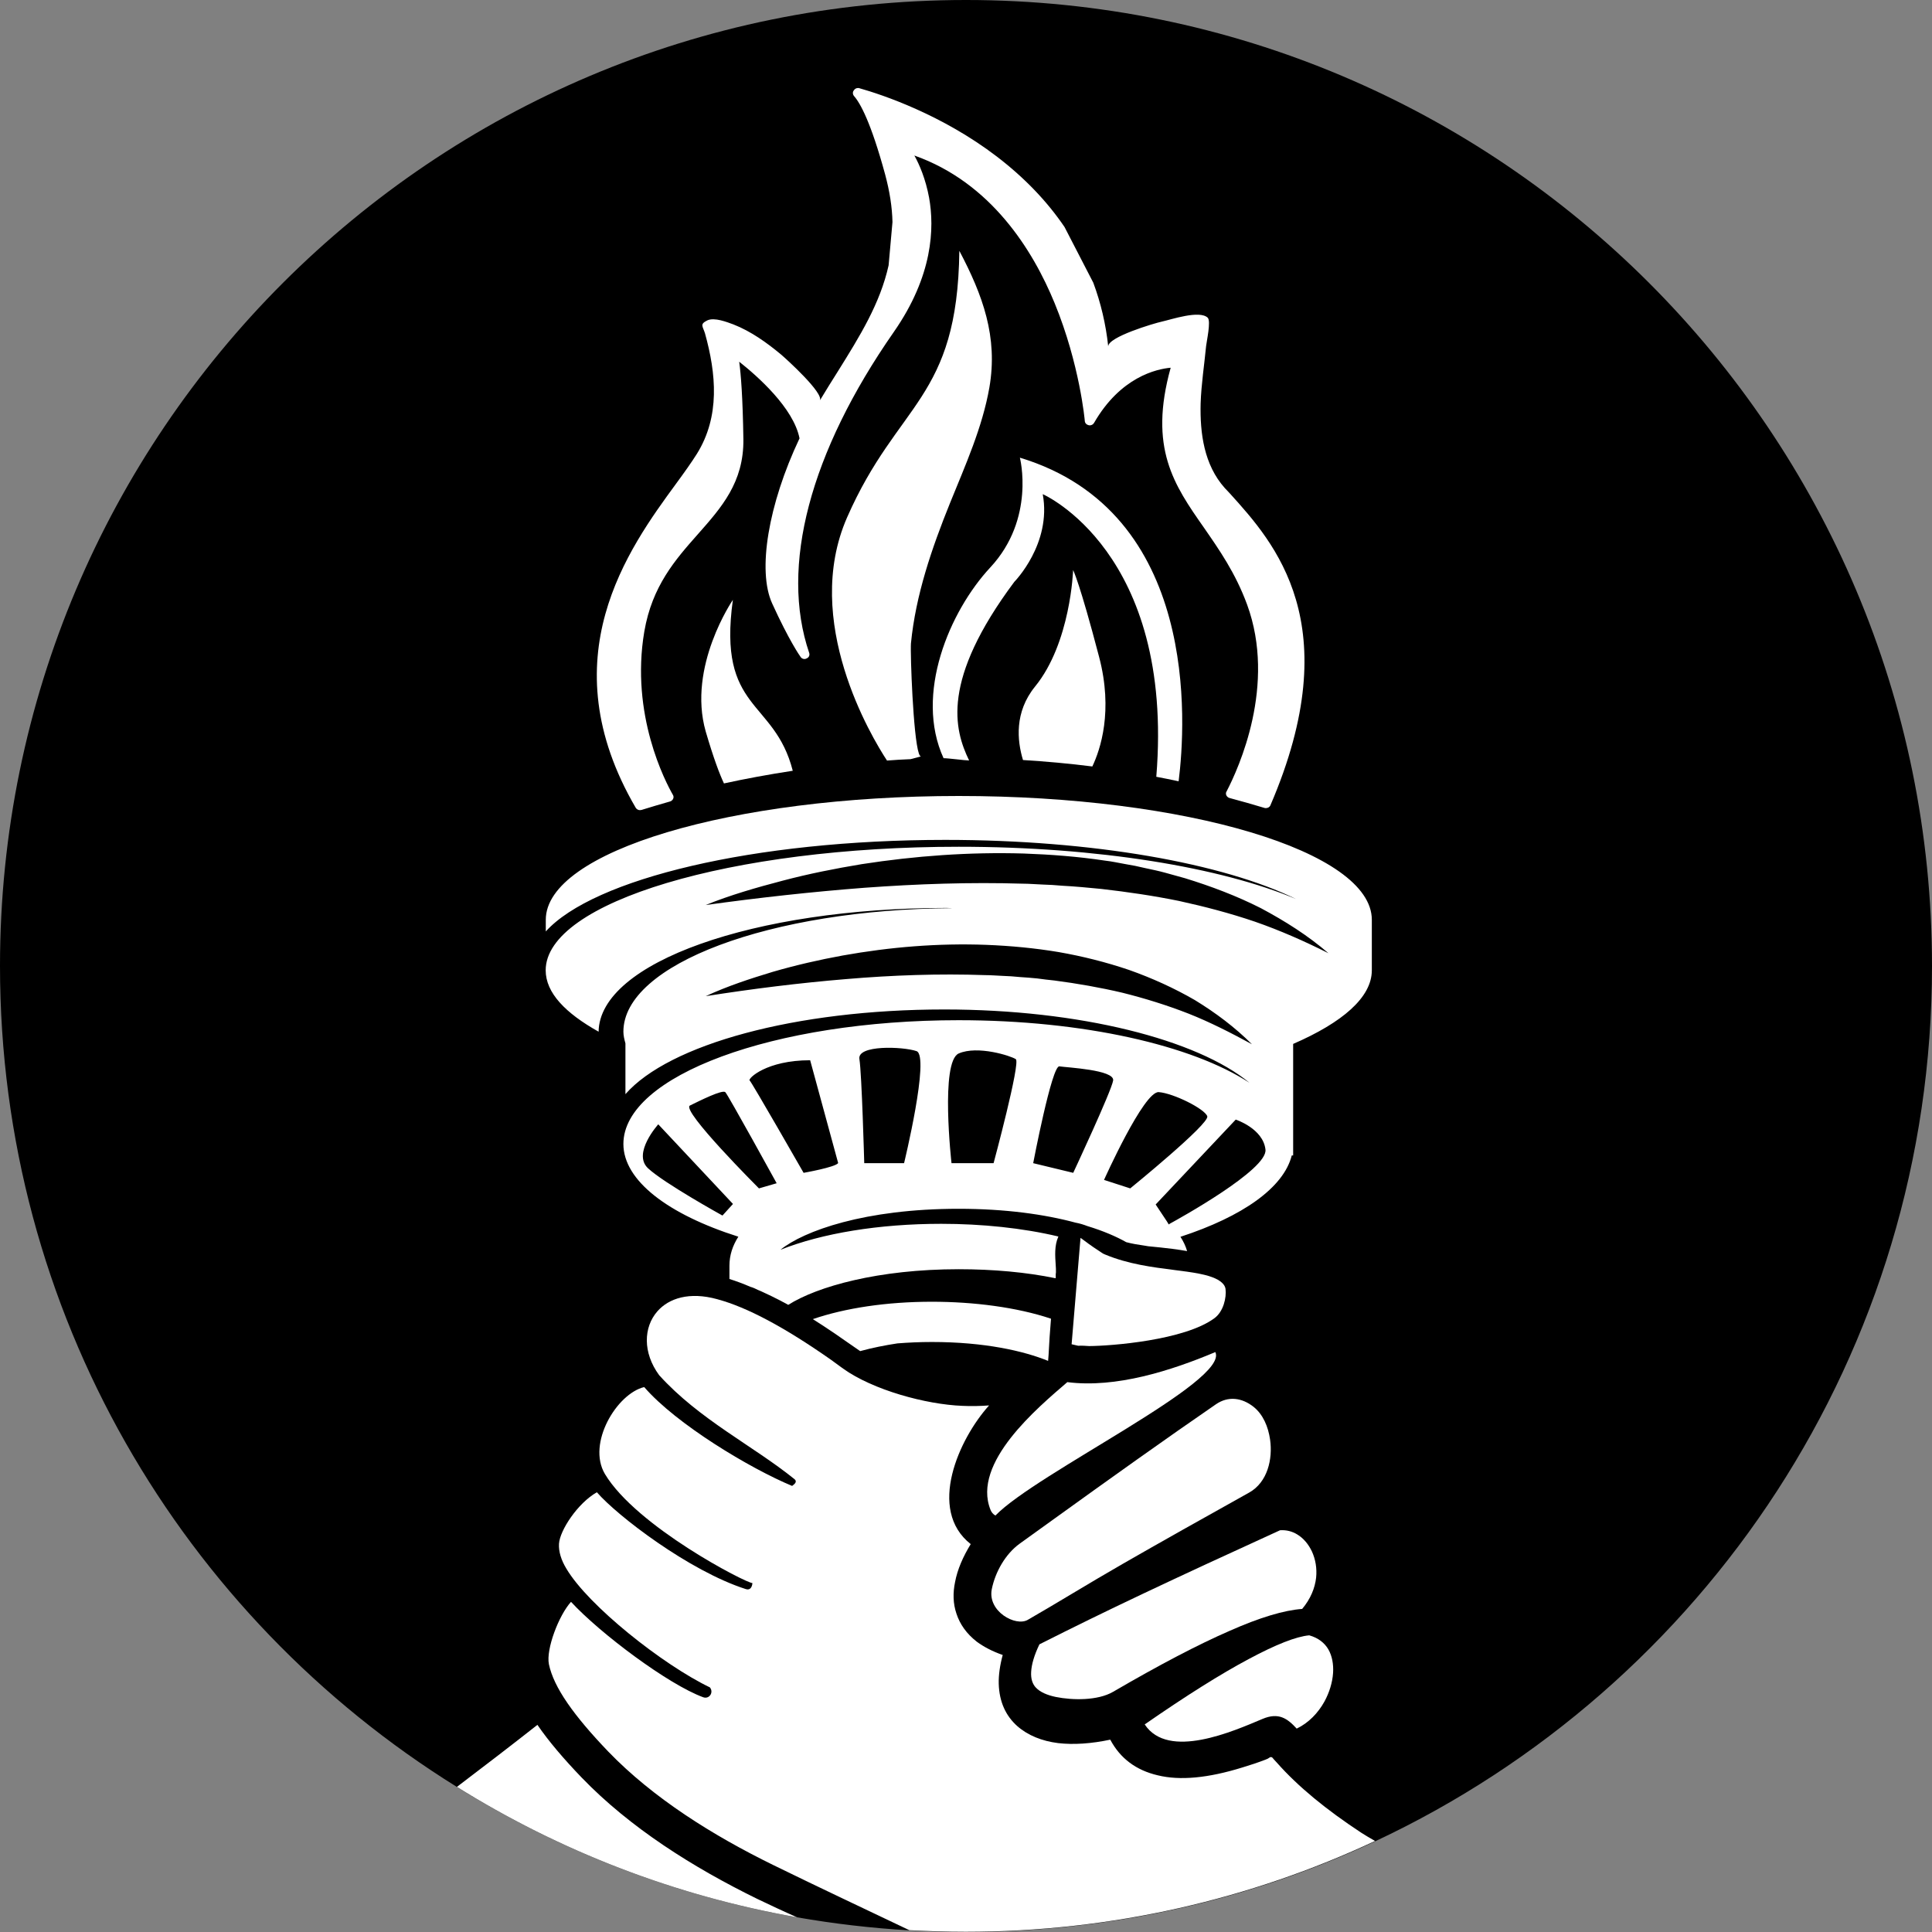
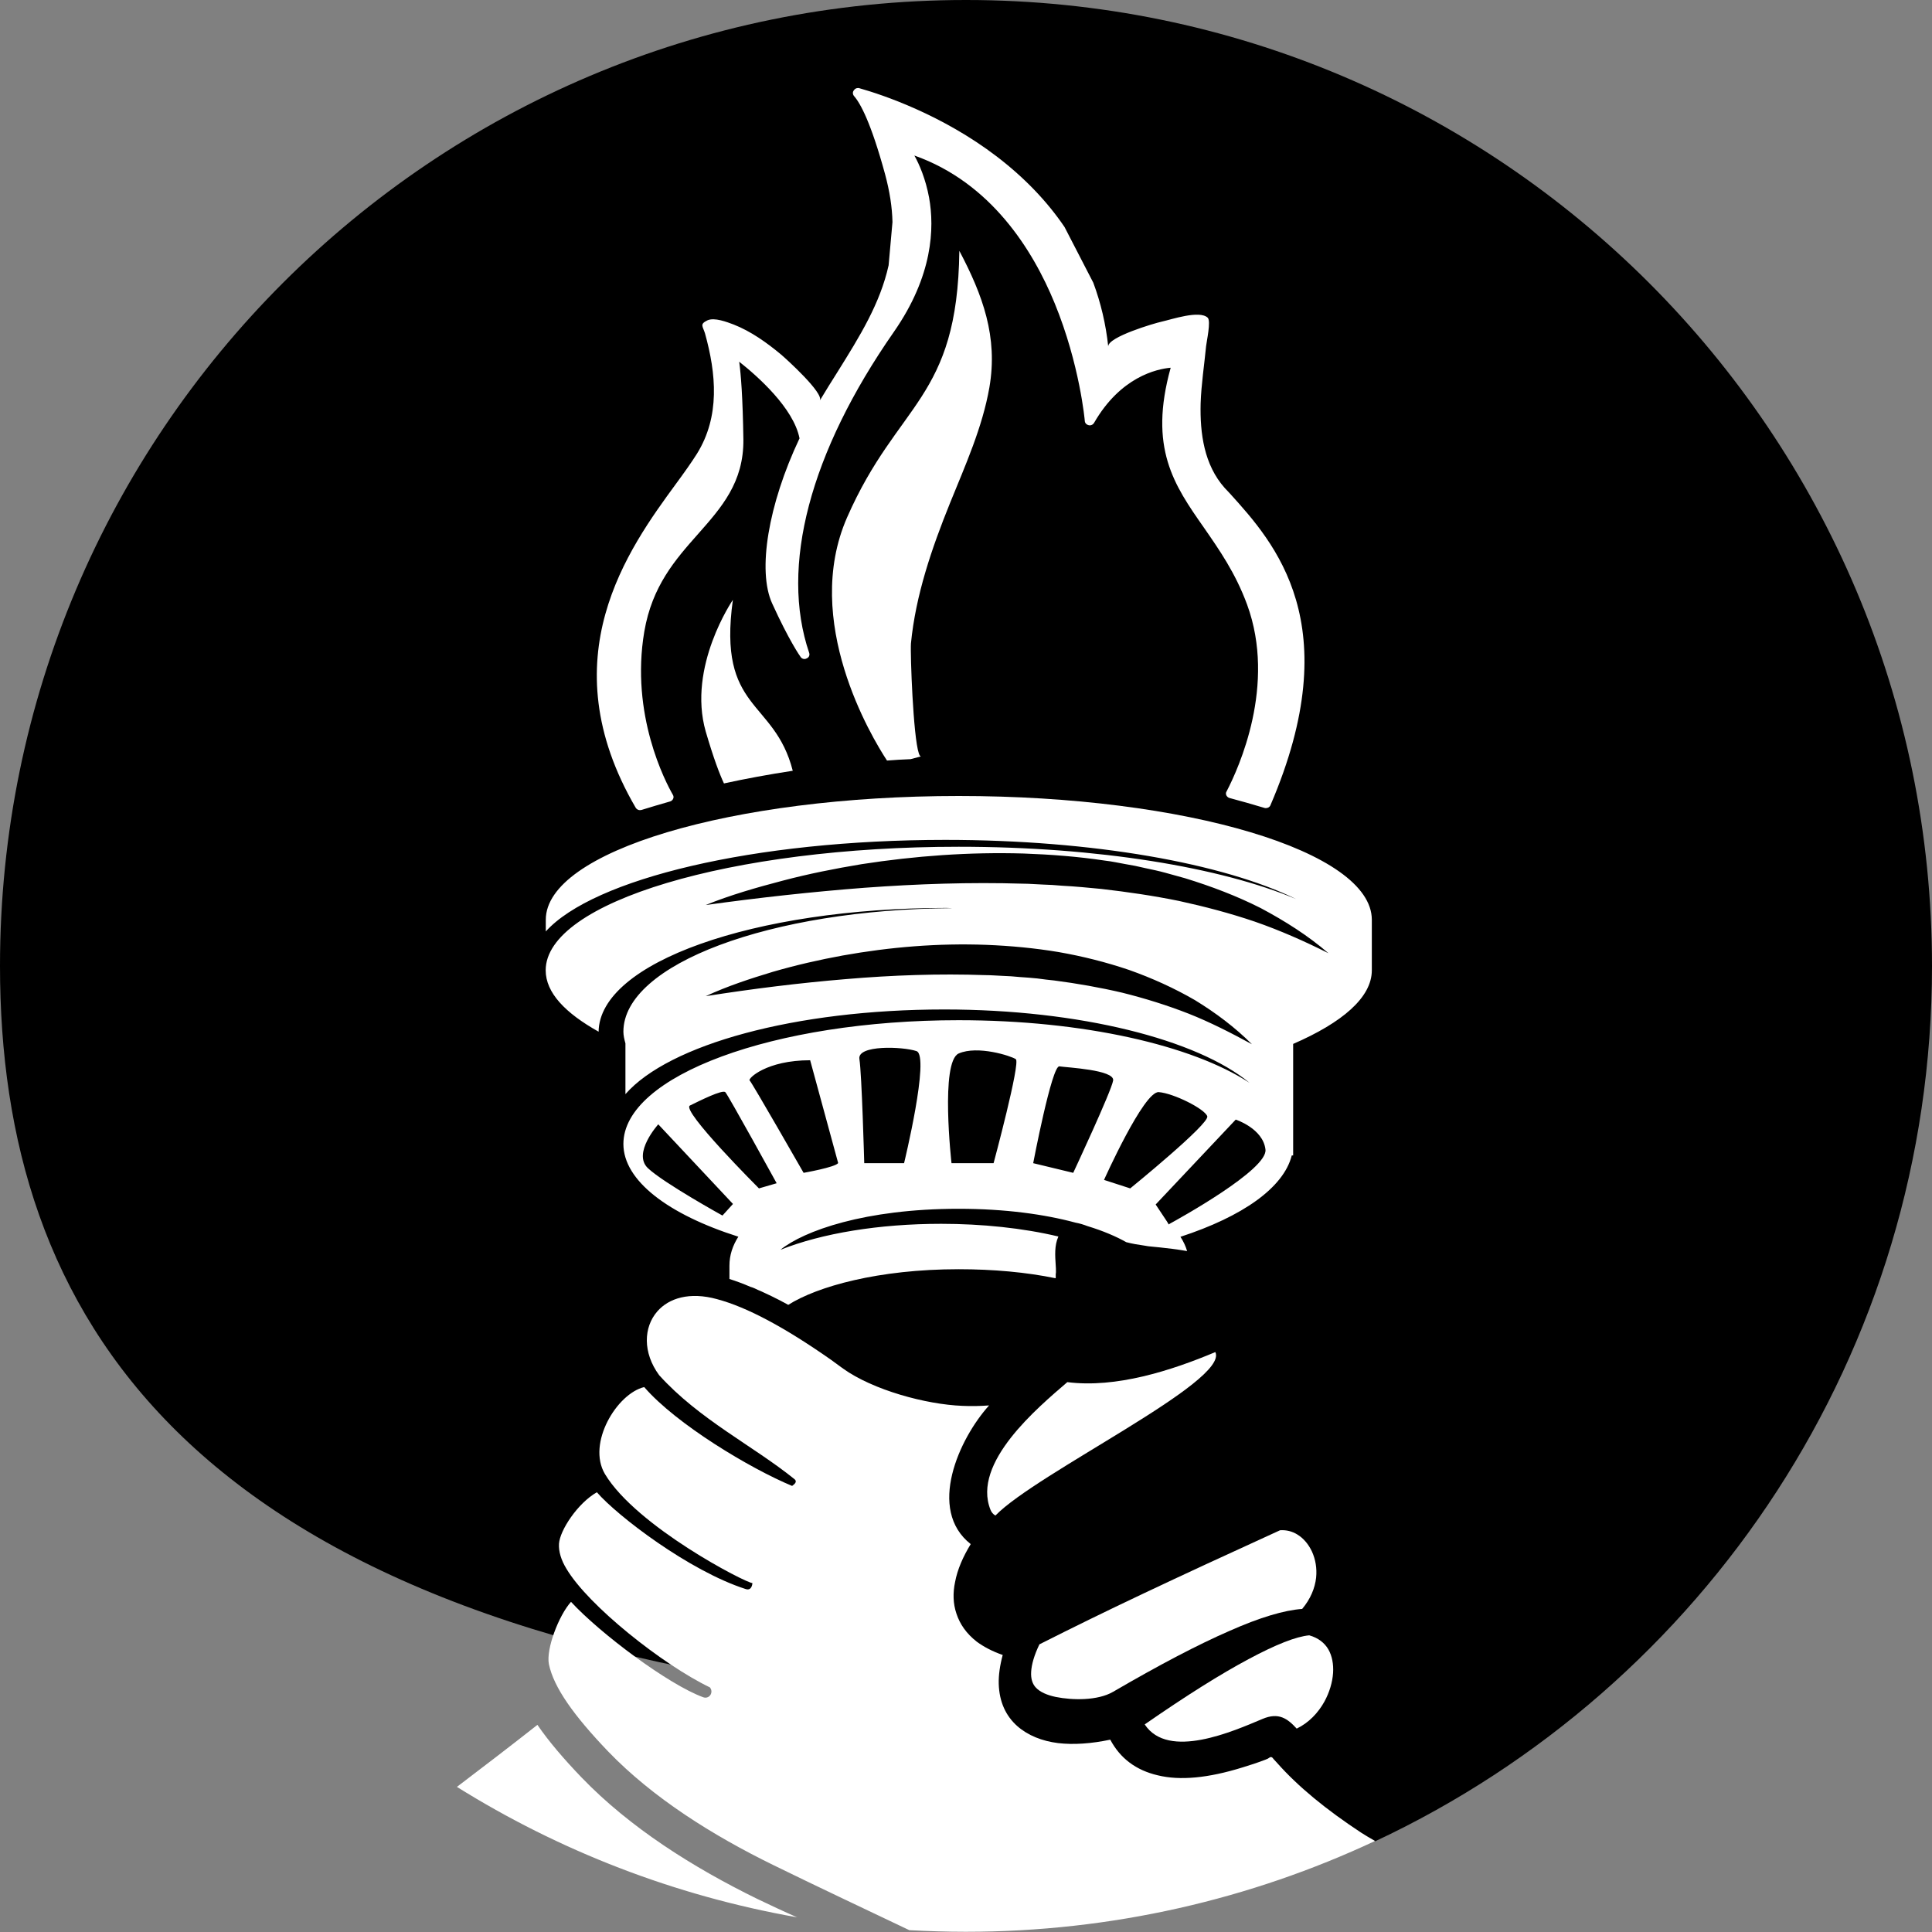
<svg xmlns="http://www.w3.org/2000/svg" version="1.1" id="Layer_1" x="0px" y="0px" viewBox="0 0 180 180" style="enable-background:new 0 0 180 180;" xml:space="preserve">
  <rect x="0" y="0" width="180" height="180" fill="#808080" stroke="none" />
  <style type="text/css">
	.st0{fill:#FFFFFF;}
	.st1{fill:#C5881F;}
	.st2{fill:#AF6A0E;}
	.st3{fill:#4E4445;}
	.st4{fill:#3A3434;}
	.st5{fill:#D9A142;}
	.st6{fill:#EEF1F5;}
	.st7{fill:#F2F3F9;}
	.st8{fill:#32BF4B;}
	.st9{fill:#717171;}
	.st10{fill:#FDC830;}
	.st11{fill:#575749;}
	.st12{fill:#81C148;}
	.st13{fill:#7FC04C;}
</style>
  <g>
-     <path d="M180,90c0,36.07-21.22,67.18-51.86,81.54C116.57,176.96,103.63,180,90,180c-1.76,0-3.53-0.06-5.25-0.15   c-3.56-0.21-7.07-0.62-10.5-1.22c-11.46-2.02-22.16-6.21-31.69-12.15C17.01,150.62,0,122.31,0,90C0,40.29,40.29,0,90,0   S180,40.29,180,90z" />
+     <path d="M180,90c0,36.07-21.22,67.18-51.86,81.54c-1.76,0-3.53-0.06-5.25-0.15   c-3.56-0.21-7.07-0.62-10.5-1.22c-11.46-2.02-22.16-6.21-31.69-12.15C17.01,150.62,0,122.31,0,90C0,40.29,40.29,0,90,0   S180,40.29,180,90z" />
    <g>
      <path class="st0" d="M126.84,170.76c-3.26-2.14-5.91-4.31-7.87-6.53l-0.36-0.39v-0.02c-0.09-0.09-0.17-0.17-0.32-0.08l-0.17,0.11    l-0.21,0.09c-0.73,0.28-1.46,0.52-2.16,0.73c-3.19,0.99-5.81,1.24-7.89,0.73c-2.01-0.47-3.49-1.57-4.42-3.32    c-1.74,0.37-3.41,0.49-4.86,0.32c-1.5-0.19-2.81-0.71-3.81-1.59c-1.05-0.94-1.67-2.23-1.72-3.94c-0.02-0.81,0.11-1.71,0.37-2.68    c-0.98-0.34-1.78-0.77-2.42-1.24c-0.96-0.75-1.57-1.63-1.89-2.61c-0.32-0.94-0.34-1.93-0.13-2.94c0.22-1.18,0.75-2.38,1.46-3.54    c-4.09-3.21-1.09-9.82,1.71-12.92c-0.82,0.06-1.65,0.08-2.48,0.04c-3.41-0.13-8.34-1.48-11.12-3.47l-1.18-0.86    c-4.26-2.98-7.76-4.86-10.56-5.61c-2.57-0.71-4.5-0.09-5.57,1.14c-1.29,1.48-1.37,3.84,0.17,5.94c3.73,4.13,8.76,6.58,12.6,9.68    c0.34,0.28-0.07,0.52-0.21,0.64c-3.92-1.63-10.8-5.76-13.78-9.21c-2.53,0.6-5.36,5.23-3.66,8.1c2.93,4.89,13.14,10.16,13.74,10.16    c0,0-0.02,0.75-0.62,0.56c-5.27-1.69-11.98-6.83-13.87-9.02c-1.78,1.01-3.45,3.54-3.53,4.8c-0.04,0.71,0.19,1.5,0.69,2.32    c2.04,3.45,9,8.96,13.37,11.06c0.38,0.47-0.06,1.12-0.62,0.92c-3.24-1.18-9.6-5.94-12.32-8.89c-1.14,1.26-2.34,4.41-2.06,5.81    c0.45,2.16,2.31,4.78,5.53,8.14c4.18,4.33,9.71,7.8,15.39,10.58c4.29,2.1,8.53,4.09,12.66,6.06c1.72,0.09,3.49,0.15,5.25,0.15    c13.63,0,26.57-3.04,38.14-8.46C127.61,171.24,127.16,170.96,126.84,170.76z M70.56,176.92c-6-2.94-11.87-6.64-16.37-11.31    c-1.69-1.76-3.08-3.39-4.12-4.91c-2.31,1.82-5.1,3.96-7.5,5.78c9.52,5.94,20.23,10.13,31.69,12.15    C73.03,178.09,71.79,177.51,70.56,176.92z M114.6,45.99c-0.17-0.17-0.34-0.36-0.49-0.52c-1.93-2.16-2.32-5.1-2.25-7.89    c0.06-1.78,0.34-3.58,0.51-5.34c0.04-0.41,0.47-2.32,0.15-2.64c-0.77-0.73-3.39,0.17-4.26,0.36c-0.77,0.17-5.01,1.43-5.01,2.31    c-0.22-2.06-0.69-4.05-1.39-5.93l-2.68-5.19c-1.63-2.4-3.73-4.59-6.3-6.56c-5.1-3.9-10.65-5.76-12.81-6.37    c-0.04-0.02-0.08-0.02-0.13-0.02c-0.15,0-0.3,0.07-0.39,0.22c-0.13,0.15-0.11,0.38,0.02,0.53c0.58,0.66,1.57,2.44,2.89,7.28    c0.43,1.59,0.66,3.07,0.69,4.46l-0.36,4.03c-0.79,3.56-2.68,6.6-4.74,9.9c-0.54,0.86-1.11,1.76-1.67,2.7    c0.41-0.68-3.15-3.9-3.6-4.28c-1.33-1.11-2.81-2.17-4.44-2.81c-0.6-0.22-1.78-0.69-2.44-0.38c-0.73,0.36-0.43,0.53-0.22,1.2    c1.05,3.77,1.42,7.74-0.75,11.23c-0.51,0.81-1.16,1.72-1.93,2.77c-4.46,6.09-11.89,16.29-3.77,30.21    c0.08,0.13,0.23,0.22,0.39,0.22c0.06,0,0.09-0.02,0.15-0.02c0.84-0.26,1.74-0.53,2.66-0.79c0.13-0.04,0.23-0.13,0.28-0.24    c0.06-0.11,0.06-0.26-0.02-0.38c-0.68-1.18-3.98-7.46-2.66-15.22c0.73-4.24,2.89-6.69,4.99-9.06c2.19-2.48,4.28-4.82,4.24-8.83    c-0.06-3.94-0.23-6.07-0.39-7.24c1.71,1.35,5.06,4.31,5.62,7.14c-2.92,6.17-3.94,12.34-2.55,15.38c1.56,3.43,2.59,4.91,2.64,4.97    c0.07,0.13,0.22,0.21,0.37,0.21c0.08,0,0.13-0.02,0.21-0.06c0.21-0.09,0.3-0.3,0.23-0.51c-2.74-8.04,0.06-18.68,7.89-29.91    c3.64-5.23,3.79-9.68,3.28-12.51c-0.32-1.73-0.9-3.08-1.37-3.92c7.14,2.53,11.04,8.81,13.07,13.76c2.34,5.7,2.81,10.93,2.81,10.99    c0.02,0.19,0.17,0.36,0.45,0.39c0.17,0,0.32-0.08,0.41-0.23c2.46-4.27,5.81-5.02,7.14-5.14c-2.08,7.48,0.32,10.93,3.09,14.89    c1.44,2.08,2.94,4.22,4.03,7.18c2.74,7.48-0.77,15.21-1.91,17.4c-0.08,0.11-0.08,0.26-0.02,0.38c0.06,0.11,0.17,0.21,0.3,0.24    c1.07,0.28,2.16,0.6,3.24,0.92c0.04,0.02,0.09,0.02,0.13,0.02c0.19,0,0.36-0.09,0.43-0.26C125.62,58.16,118.72,50.55,114.6,45.99z    " />
-       <path class="st0" d="M116.38,139.06c1.72-0.96,2.21-3.14,1.95-4.94c-0.17-1.19-0.65-2.34-1.54-3.05c-1.09-0.86-2.36-1.02-3.5-0.24    c-4.57,3.14-9.88,6.93-15.22,10.78L95,143.82c-1.33,0.96-2.28,2.65-2.6,4.25c-0.4,2.06,2.22,3.5,3.35,2.85    c2.72-1.56,5.58-3.34,8.89-5.24C108.14,143.67,111.97,141.52,116.38,139.06z" />
      <path class="st0" d="M92.74,141.2c3.85-3.97,21.8-12.51,20.49-15.23c-4.11,1.73-9.26,3.38-13.79,2.8    c-2.75,2.37-8.91,7.5-7.16,11.89C92.37,140.9,92.53,141.08,92.74,141.2z" />
-       <path class="st0" d="M101.47,125.41c2.02-0.01,8.89-0.53,11.68-2.6c0.84-0.62,1.13-1.92,1.03-2.72c-0.04-0.3-0.25-0.57-0.64-0.81    l-0.01-0.01l-0.1-0.06h-0.01c-0.88-0.49-2.38-0.68-4.03-0.89c-2.03-0.26-4.27-0.54-6.43-1.44l-0.16-0.07l-0.13-0.08    c-1.39-0.91-1.36-0.95-2-1.4l-0.83,9.91C100.98,125.5,99.91,125.3,101.47,125.41z" />
      <path class="st0" d="M121.32,149.9c0.79-0.94,1.19-1.95,1.3-2.91c0.09-0.88-0.06-1.72-0.39-2.44c-0.32-0.68-0.79-1.24-1.37-1.59    c-0.47-0.29-1.02-0.43-1.6-0.39c-4.95,2.26-9.11,4.18-12.74,5.9c-3.49,1.65-6.63,3.19-9.68,4.73c-0.49,1.02-0.73,1.87-0.77,2.56    c-0.04,0.66,0.13,1.15,0.45,1.48c0.39,0.41,1.03,0.69,1.84,0.86c1.58,0.32,3.91,0.35,5.33-0.47c4.31-2.51,7.95-4.42,10.9-5.7    C117.39,150.69,119.64,150.02,121.32,149.9z" />
      <path class="st0" d="M121.98,152.36c-1.22,0.11-3.1,0.85-5.64,2.21c-2.61,1.39-5.84,3.42-9.69,6.09    c2.19,3.33,8.26,0.63,10.97-0.51c1.51-0.64,2.33-0.04,3.19,0.9c1.11-0.53,2-1.46,2.59-2.53c0.46-0.85,0.74-1.77,0.8-2.66    c0.05-0.81-0.09-1.58-0.44-2.19C123.41,153.07,122.83,152.6,121.98,152.36z" />
      <path class="st0" d="M89.33,74.16c-21.21,0-38.48,5.18-38.48,11.53v1.09c4.44-4.91,19.39-8.53,37.22-8.53    c13.78,0,25.91,2.19,32.68,5.51c-6.97-2.94-18.45-4.87-31.43-4.87c-21.21,0-38.48,5.16-38.48,11.51c0,2.1,1.84,3.99,4.93,5.72    c0.09-6.45,14.46-11.53,32.4-11.53c0.19,0,0.39,0.02,0.58,0.02c-17.01,0.11-30.67,5.23-30.67,11.51c0,0.36,0.09,0.73,0.19,1.09    v4.73c4.05-4.63,15.83-7.89,29.7-7.89c12.66,0,23.57,2.81,28.44,6.83c-5.34-3.49-15.45-5.83-27.09-5.83    c-17.25,0-31.24,5.18-31.24,11.53c0,3.41,4.16,6.56,10.71,8.64c-0.53,0.83-0.83,1.72-0.83,2.7v1.24c0.66,0.21,1.31,0.45,1.95,0.73    c0.15,0.04,0.28,0.09,0.41,0.15c0.19,0.09,0.39,0.19,0.58,0.26c0.15,0.08,0.3,0.13,0.45,0.21c0.17,0.07,0.34,0.17,0.51,0.24    c0.54,0.26,1.07,0.54,1.58,0.82c2.7-1.71,8.4-3.32,15.88-3.32c3.22,0,6.3,0.28,9.02,0.84c0.02-0.02,0.02-0.04,0.02-0.06v-0.34    c0.02-0.07,0.02-0.13,0.02-0.21c0-0.19,0-0.38-0.02-0.58c-0.06-0.92-0.13-1.84,0.24-2.68v-0.02c-3.32-0.79-7.13-1.18-10.91-1.18    c-5.79,0-11.1,0.88-14.98,2.42c2.18-1.76,7.86-3.82,16.61-3.82c4.35,0,8.03,0.52,10.88,1.29c0.39,0.07,0.77,0.19,1.11,0.32    c1.48,0.45,2.7,0.98,3.62,1.5c0.56,0.15,1.12,0.24,1.69,0.32c0.13,0.02,0.24,0.04,0.36,0.06c0.75,0.07,1.5,0.15,2.23,0.24    c0.47,0.06,0.92,0.13,1.39,0.21c-0.13-0.45-0.34-0.9-0.62-1.33c5.79-1.89,9.62-4.58,10.37-7.58h0.13V97.26    c4.58-1.99,7.33-4.33,7.33-6.86v-4.71C127.8,79.33,110.55,74.16,89.33,74.16z M110.74,94.44c-2.02-0.79-4.09-1.43-6.17-1.95    c-2.08-0.49-4.2-0.86-6.34-1.14c-0.53-0.06-1.07-0.11-1.59-0.19c-0.52-0.06-1.07-0.09-1.61-0.13l-0.81-0.07l-0.81-0.04    c-0.53-0.02-1.07-0.07-1.61-0.07c-4.29-0.15-8.64,0-12.98,0.37c-4.35,0.36-8.68,0.9-13.07,1.59c2.03-0.94,4.14-1.63,6.26-2.27    c2.14-0.62,4.31-1.12,6.51-1.52c4.41-0.79,8.89-1.16,13.39-0.99c2.25,0.09,4.5,0.3,6.71,0.67c2.23,0.39,4.43,0.94,6.58,1.67    c2.12,0.75,4.2,1.69,6.13,2.81c1.93,1.18,3.73,2.53,5.31,4.11C114.69,96.23,112.74,95.23,110.74,94.44z M67.31,113.25    c0,0-5.46-3.02-6.94-4.41c-1.48-1.39,0.96-4.09,0.96-4.09l6.96,7.42L67.31,113.25z M70.71,110.72c0,0-7.29-7.28-6.43-7.72    c0.88-0.43,3.04-1.52,3.3-1.24c0.26,0.26,4.78,8.48,4.78,8.48L70.71,110.72z M74.87,109.27c0,0-4.84-8.46-5.03-8.61    c-0.17-0.17,1.56-1.88,5.64-1.88l2.61,9.58C77.83,108.75,74.87,109.27,74.87,109.27z M84.23,108.37h-3.71c0,0-0.23-8.36-0.45-9.69    c-0.24-1.35,4.05-1.18,5.32-0.75C86.66,98.38,84.23,108.37,84.23,108.37z M92.57,108.37h-3.92c0,0-1.07-9.45,0.67-10.22    c1.76-0.77,4.86,0.22,5.32,0.53C95.1,98.98,92.57,108.37,92.57,108.37z M99.99,109.27l-3.73-0.9c0,0,1.74-9.13,2.44-9.02    s5.14,0.32,5.01,1.31C103.56,101.64,99.99,109.27,99.99,109.27z M105.3,110.72l-2.44-0.79c0,0,3.71-8.29,5.1-8.18    s4.28,1.56,4.52,2.25C112.71,104.7,105.3,110.72,105.3,110.72z M108.97,114.02c-0.04,0.04-0.08,0.06-0.08,0.06l-0.17-0.28    l-1.05-1.58l7.46-7.91c0,0,2.55,0.83,2.77,2.79C118.14,108.96,109.8,113.57,108.97,114.02z M116.92,85.87    c-2.32-0.79-4.69-1.41-7.07-1.93c-2.4-0.49-4.8-0.84-7.24-1.12l-1.82-0.17c-0.6-0.06-1.22-0.09-1.84-0.13    c-0.6-0.06-1.22-0.09-1.82-0.11c-0.62-0.02-1.22-0.08-1.84-0.08c-4.89-0.15-9.82,0.02-14.74,0.38c-4.93,0.38-9.84,0.92-14.81,1.61    c2.32-0.94,4.74-1.63,7.18-2.27c2.42-0.64,4.89-1.13,7.37-1.54c4.97-0.77,10.03-1.14,15.09-0.99c2.51,0.09,5.04,0.28,7.56,0.66    c0.64,0.07,1.26,0.21,1.88,0.32l0.94,0.17l0.94,0.21c0.62,0.13,1.24,0.26,1.86,0.43l1.84,0.51c2.44,0.75,4.82,1.65,7.07,2.79    c2.25,1.2,4.39,2.55,6.3,4.2C121.52,87.68,119.25,86.68,116.92,85.87z" />
-       <path class="st0" d="M97.69,126.28c0.06-1.14,0.13-2.28,0.23-3.42c-3.2-1.07-7.21-1.58-11.1-1.58c-4.21,0-8.09,0.59-11.09,1.62    c0.7,0.44,1.38,0.89,2.03,1.33c0.31,0.22,0.63,0.44,0.95,0.66c0,0,0,0,0,0c0.48,0.33,0.95,0.66,1.43,0.99    c1.13-0.31,2.29-0.54,3.47-0.72c1.02-0.08,2.09-0.13,3.21-0.13c4.9,0,8.54,0.83,10.83,1.76    C97.67,126.62,97.68,126.45,97.69,126.28z" />
-       <path class="st0" d="M92.27,52.86c-3.81,4.09-7.09,11.82-4.36,17.78c0.38-0.01,1.99,0.21,2.38,0.21    c-1.4-2.89-2.63-7.47,4.21-16.64c0,0,3.5-3.54,2.65-8.17c0,0,12.29,5.35,10.58,26.33c0.69,0.13,1.38,0.27,2.08,0.42    c0.68-5.39,1.94-25.09-14.79-30.15C95.02,42.64,96.49,48.32,92.27,52.86z" />
-       <path class="st0" d="M96.43,63.97c-1.93,2.38-1.67,5.03-1.12,6.84c2.11,0.13,4.26,0.32,6.46,0.6c0.75-1.58,1.96-5.16,0.63-10.21    c-1.82-6.95-2.42-8.09-2.42-8.09S99.76,59.89,96.43,63.97z" />
      <path class="st0" d="M67.45,72.99c1.97-0.43,4.12-0.83,6.41-1.18c-1.72-6.72-7.02-5.51-5.58-15.92c0,0-4.26,6.21-2.53,12.26    C66.49,70.68,67.05,72.14,67.45,72.99z" />
      <path class="st0" d="M84.83,70.73c0.54-0.14,0.98-0.26,0.99-0.26c-0.6,0.16-0.94-7.38-0.96-9.82c0-0.35,0-0.6,0.01-0.7    c0.44-4.51,1.94-8.87,3.64-13.08c1.43-3.53,3.02-7.05,3.67-10.78c0.81-4.7-0.62-8.59-2.8-12.72    c-0.17,13.89-5.73,14.06-10.46,24.84c-4.23,9.65,2.29,20.47,3.72,22.65C83.35,70.8,84.09,70.76,84.83,70.73z" />
    </g>
  </g>
</svg>